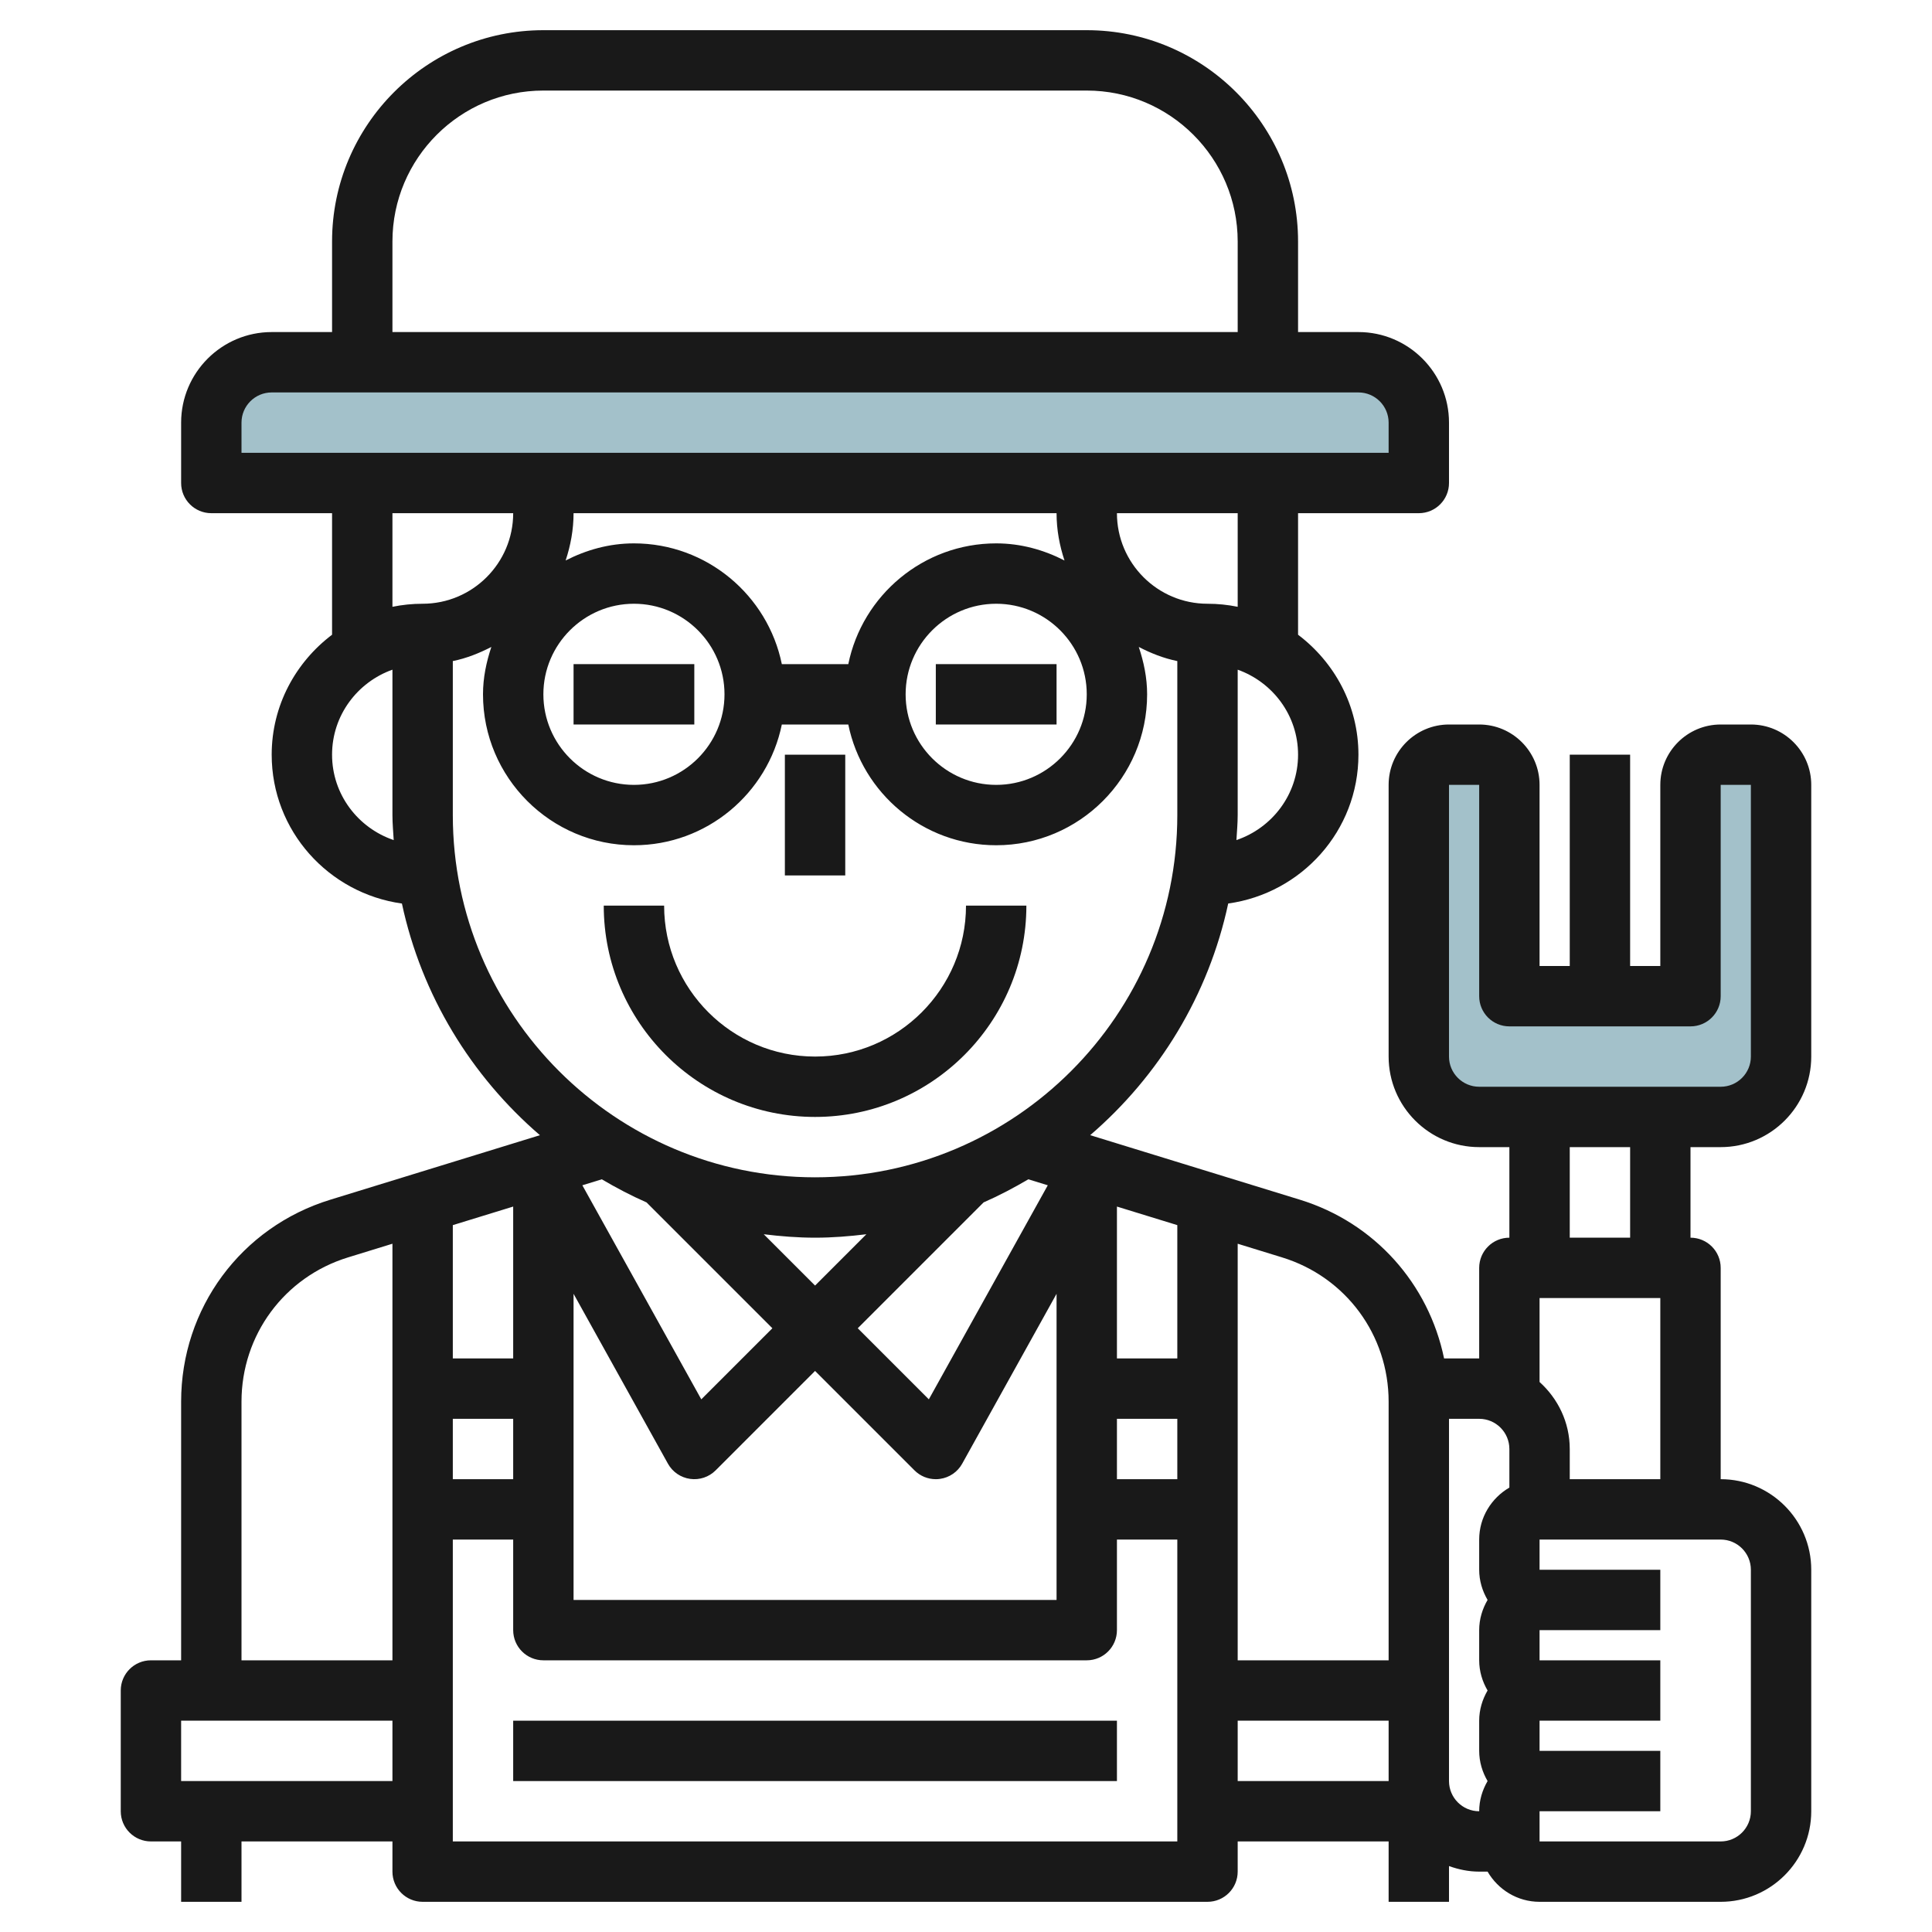
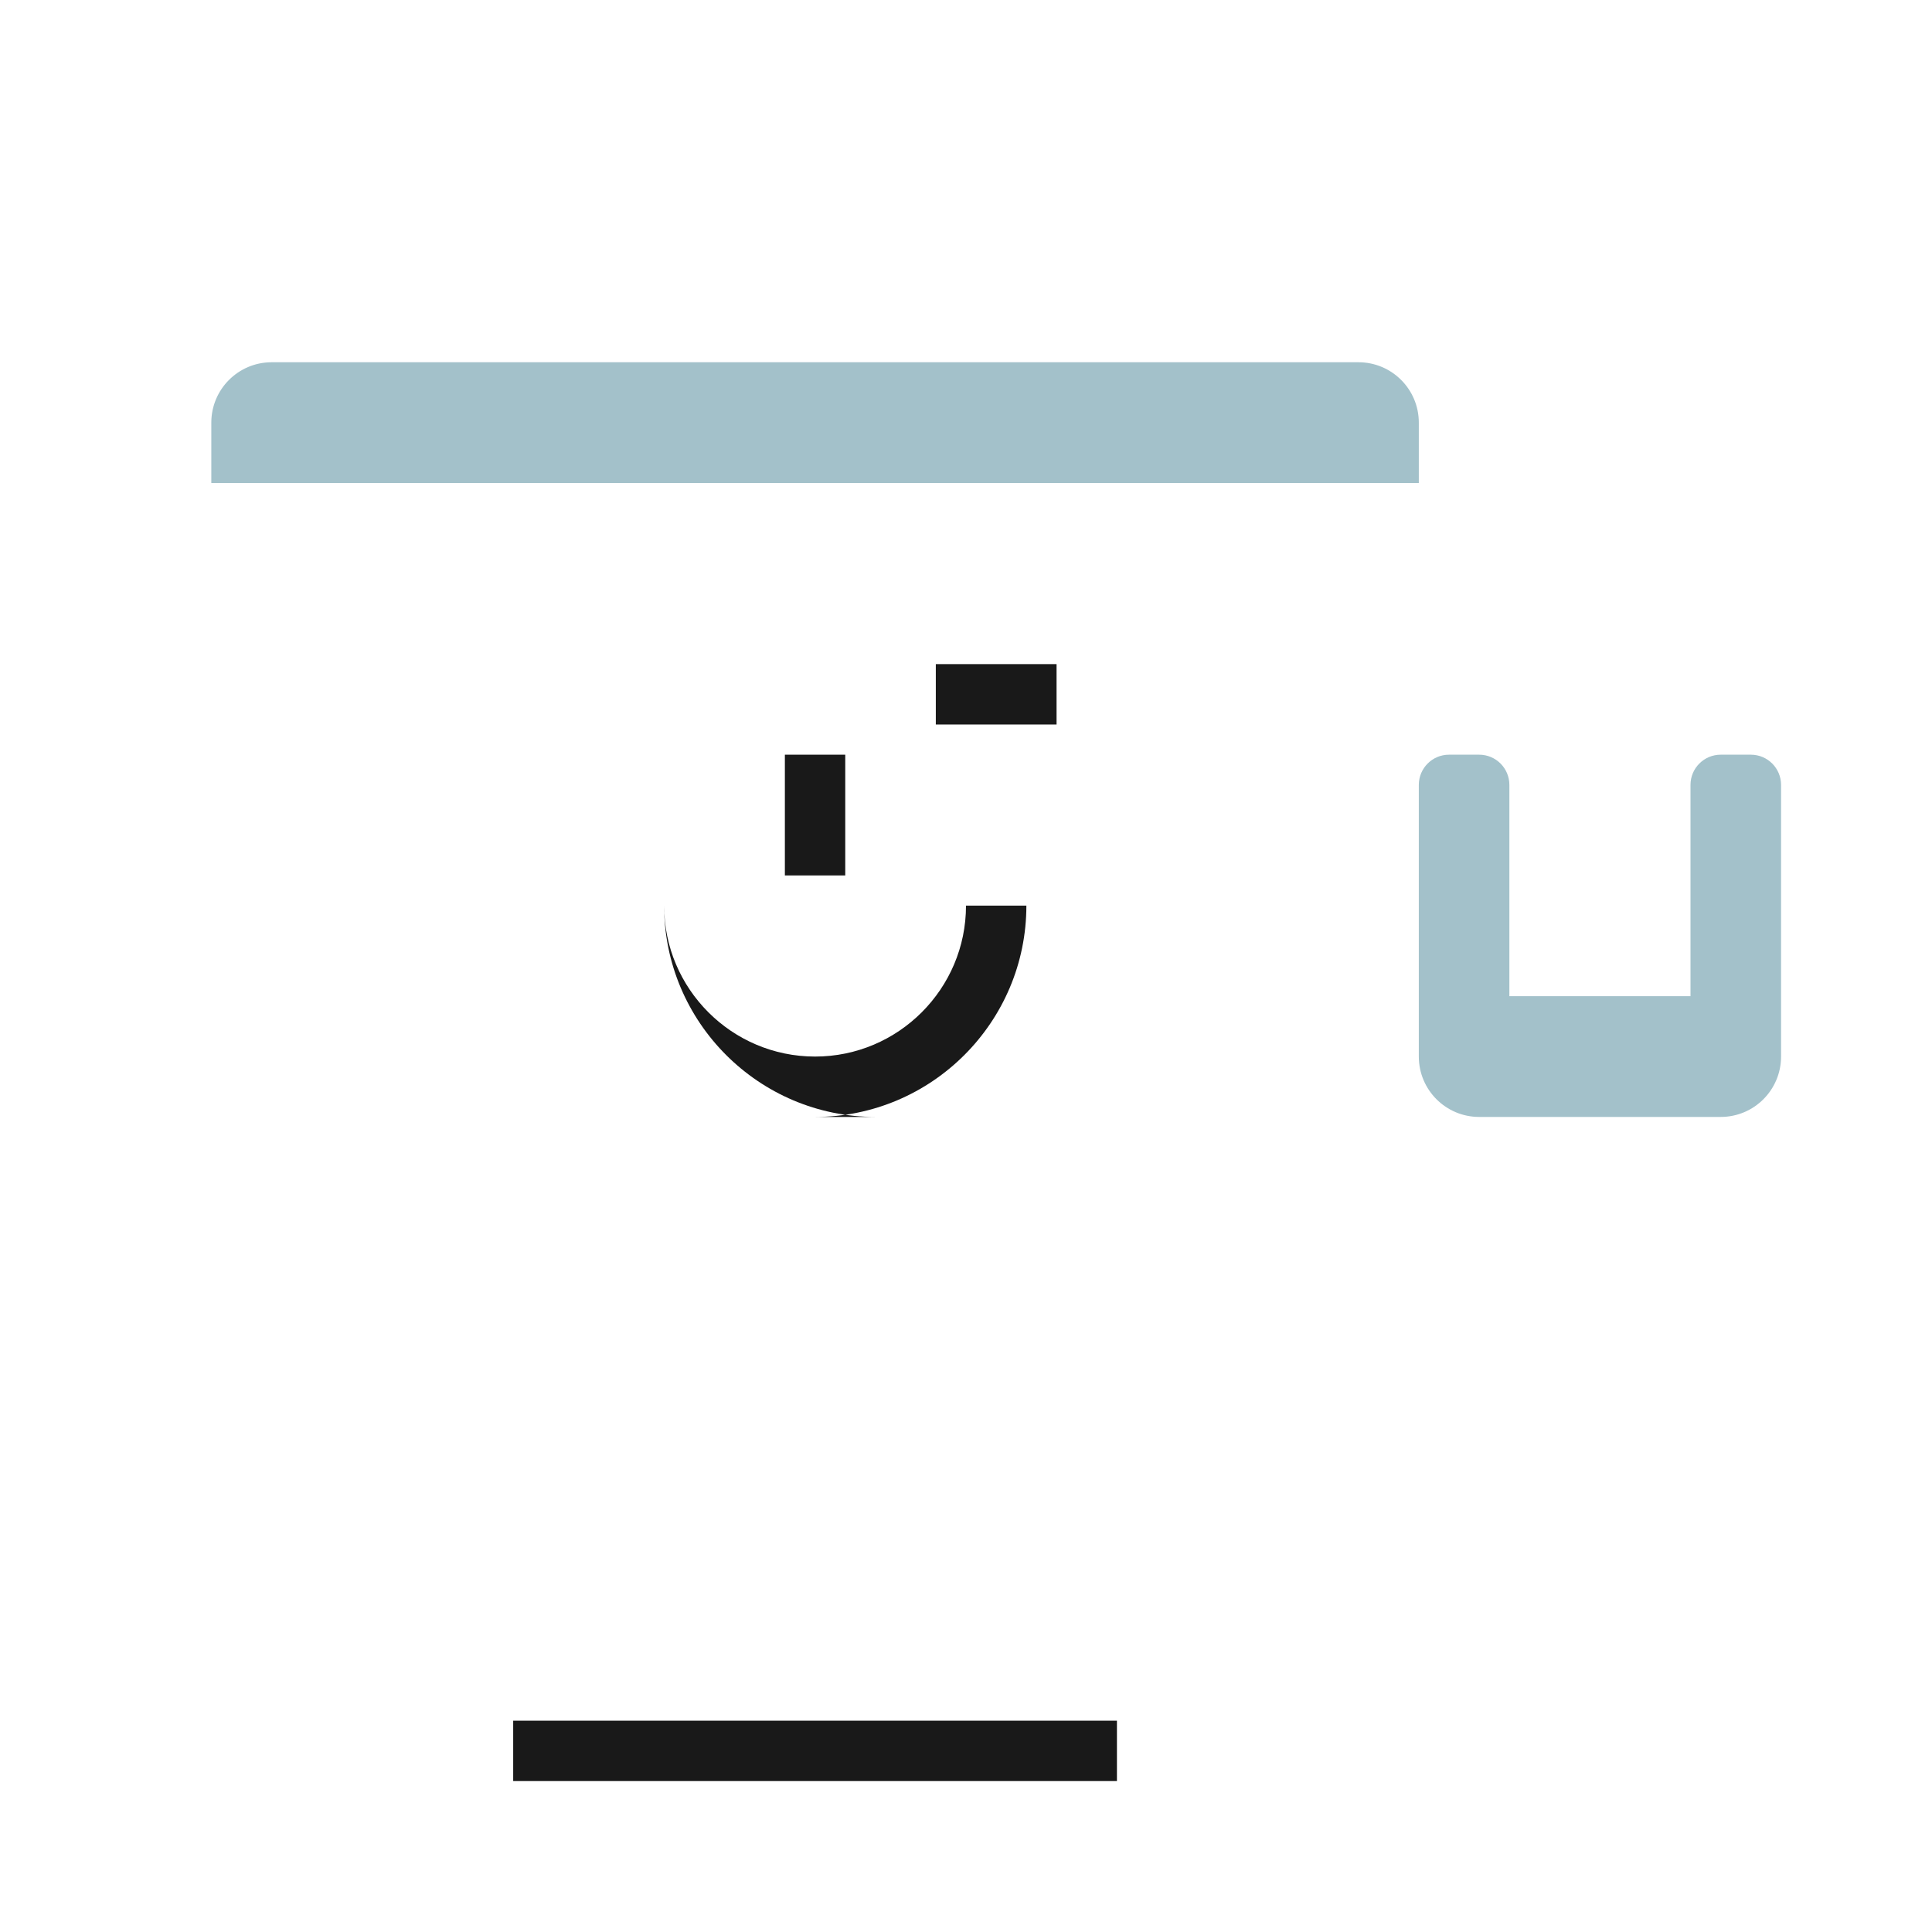
<svg xmlns="http://www.w3.org/2000/svg" id="Layer_3" enable-background="new 0 0 64 64" height="512" viewBox="0 0 64 64" width="512">
  <g>
    <path d="m59 26v9c0 1.105-.895 2-2 2h-8c-1.105 0-2-.895-2-2v-9c0-.552.448-1 1-1h1c.552 0 1 .448 1 1v7h6v-7c0-.552.448-1 1-1h1c.552 0 1 .448 1 1z" fill="#a3c1ca" />
    <path d="m45 12h-36c-1.105 0-2 .895-2 2v2h40v-2c0-1.105-.895-2-2-2z" fill="#a3c1ca" />
    <g fill="#191919">
      <path d="m26 25h2v4h-2z" />
-       <path d="m19 22h4v2h-4z" />
      <path d="m31 22h4v2h-4z" />
-       <path d="m27 37c3.859 0 7-3.14 7-7h-2c0 2.757-2.243 5-5 5s-5-2.243-5-5h-2c0 3.86 3.141 7 7 7z" />
+       <path d="m27 37c3.859 0 7-3.14 7-7h-2c0 2.757-2.243 5-5 5s-5-2.243-5-5c0 3.86 3.141 7 7 7z" />
      <path d="m17 57h20v2h-20z" />
-       <path d="m5 61h1v2h2v-2h5v1c0 .552.447 1 1 1h26c.553 0 1-.448 1-1v-1h5v2h2v-1.184c.314.112.648.184 1 .184h.278c.347.595.985 1 1.722 1h6c1.654 0 3-1.346 3-3v-8c0-1.654-1.346-3-3-3v-7c0-.552-.447-1-1-1v-3h1c1.654 0 3-1.346 3-3v-9c0-1.103-.897-2-2-2h-1c-1.103 0-2 .897-2 2v6h-1v-7h-2v7h-1v-6c0-1.103-.897-2-2-2h-1c-1.103 0-2 .897-2 2v9c0 1.654 1.346 3 3 3h1v3c-.553 0-1 .448-1 1v3h-1.163c-.509-2.464-2.292-4.494-4.779-5.259l-6.944-2.137c2.277-1.96 3.921-4.632 4.572-7.674 2.43-.338 4.314-2.408 4.314-4.93 0-1.627-.793-3.061-2-3.974v-4.026h4c.553 0 1-.448 1-1v-2c0-1.654-1.346-3-3-3h-2v-3c0-3.86-3.141-7-7-7h-18c-3.859 0-7 3.14-7 7v3h-2c-1.654 0-3 1.346-3 3v2c0 .552.447 1 1 1h4v4.026c-1.207.913-2 2.347-2 3.974 0 2.522 1.884 4.592 4.314 4.931.651 3.042 2.295 5.714 4.572 7.674l-6.944 2.137c-2.957.908-4.942 3.597-4.942 6.69v8.568h-1c-.553 0-1 .448-1 1v4c0 .552.447 1 1 1zm52-10c.552 0 1 .449 1 1v8c0 .551-.448 1-1 1h-6v-1h1 3v-2h-3-1v-1h1 3v-2h-3-1v-1h1 3v-2h-3-1v-1zm-2-8v6h-3v-1c0-.883-.391-1.67-1-2.22v-2.78zm-3-2v-3h2v3zm-3-5c-.552 0-1-.449-1-1v-9h1v7c0 .552.447 1 1 1h6c.553 0 1-.448 1-1v-7l1-.001v9.001c0 .551-.448 1-1 1zm-1 11h1c.552 0 1 .449 1 1v1.278c-.595.347-1 .985-1 1.722v1c0 .366.106.705.278 1-.172.295-.278.634-.278 1v1c0 .366.106.705.278 1-.172.295-.278.634-.278 1v1c0 .366.106.705.278 1-.172.295-.278.634-.278 1-.552 0-1-.449-1-1zm-7-5.8 1.471.453c2.111.649 3.529 2.57 3.529 4.779v8.568h-5zm0 15.8h5v2h-5zm-4-17.031 2 .615v4.416h-2zm0 7.031h2v2h-2zm3-27c-1.654 0-3-1.346-3-3h4v3.101c-.323-.066-.658-.101-1-.101zm.958 7.829c.016-.276.042-.549.042-.829v-4.816c1.161.414 2 1.514 2 2.816 0 1.317-.859 2.427-2.042 2.829zm-27.958-19.829c0-2.757 2.243-5 5-5h18c2.757 0 5 2.243 5 5v3h-28zm-5 7v-1c0-.551.448-1 1-1h36c.552 0 1 .449 1 1v1zm13 3c-.819 0-1.581.217-2.263.567.164-.494.263-1.018.263-1.567h16c0 .549.099 1.073.263 1.567-.682-.35-1.444-.567-2.263-.567-2.414 0-4.434 1.721-4.899 4h-2.202c-.465-2.279-2.485-4-4.899-4zm3 5c0 1.654-1.346 3-3 3s-3-1.346-3-3 1.346-3 3-3 3 1.346 3 3zm9-3c1.654 0 3 1.346 3 3s-1.346 3-3 3-3-1.346-3-3 1.346-3 3-3zm-22 5c0-1.302.839-2.402 2-2.816v4.816c0 .28.026.553.042.829-1.183-.402-2.042-1.512-2.042-2.829zm2-4.899v-3.101h4c0 1.654-1.346 3-3 3-.342 0-.677.035-1 .101zm2 6.899v-5.101c.454-.092.876-.262 1.277-.468-.166.497-.277 1.018-.277 1.569 0 2.757 2.243 5 5 5 2.414 0 4.434-1.721 4.899-4h2.202c.465 2.279 2.484 4 4.899 4 2.757 0 5-2.243 5-5 0-.551-.111-1.072-.277-1.569.4.207.823.376 1.277.468v5.101c0 6.617-5.383 12-12 12s-12-5.383-12-12zm12 15.586-1.7-1.7c.559.068 1.124.114 1.7.114s1.141-.046 1.7-.114zm5.583-2.755c.512-.224 1.004-.484 1.482-.765l.644.198-3.94 7.091-2.355-2.355zm-6.997 4.169-2.355 2.355-3.94-7.091.644-.198c.478.281.97.541 1.482.765zm-3.46 4.486c.152.274.425.461.735.504.312.044.625-.061.846-.283l3.293-3.293 3.293 3.293c.188.189.443.293.707.293.046 0 .093-.003.139-.01.311-.043.583-.23.735-.504l3.126-5.627v10.141h-16v-10.141zm-7.126-7.902 2-.615v5.031h-2zm0 6.416h2v2h-2zm0 4h2v3c0 .552.447 1 1 1h18c.553 0 1-.448 1-1v-3h2v10h-24zm-7-4.568c0-2.209 1.418-4.13 3.529-4.779l1.471-.453v13.8h-5zm-2 10.568h7v2h-7z" />
    </g>
  </g>
</svg>